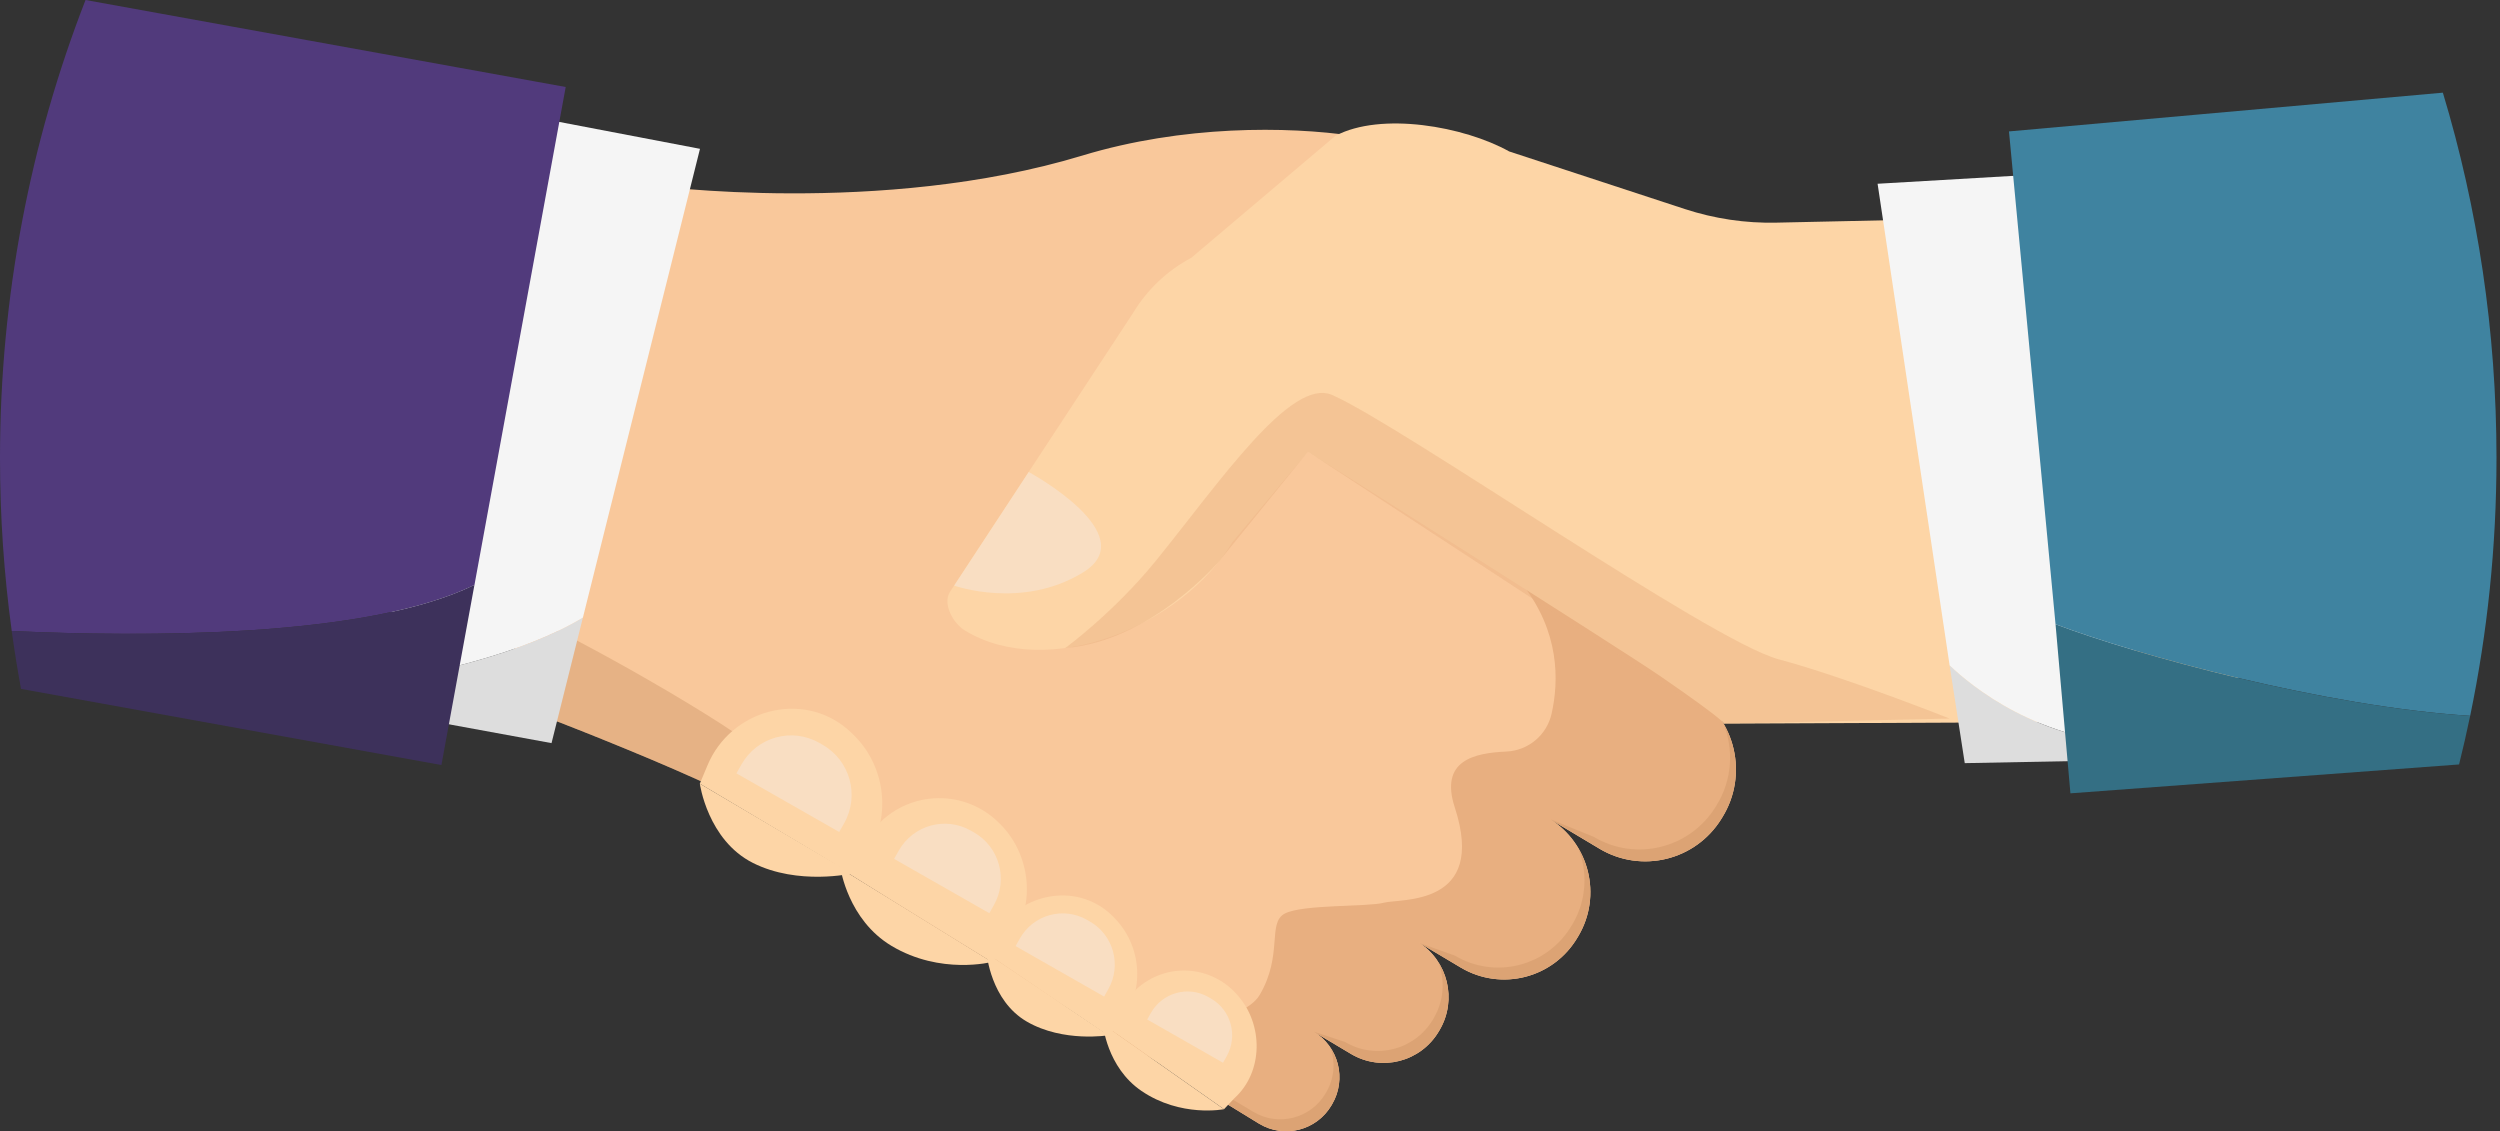
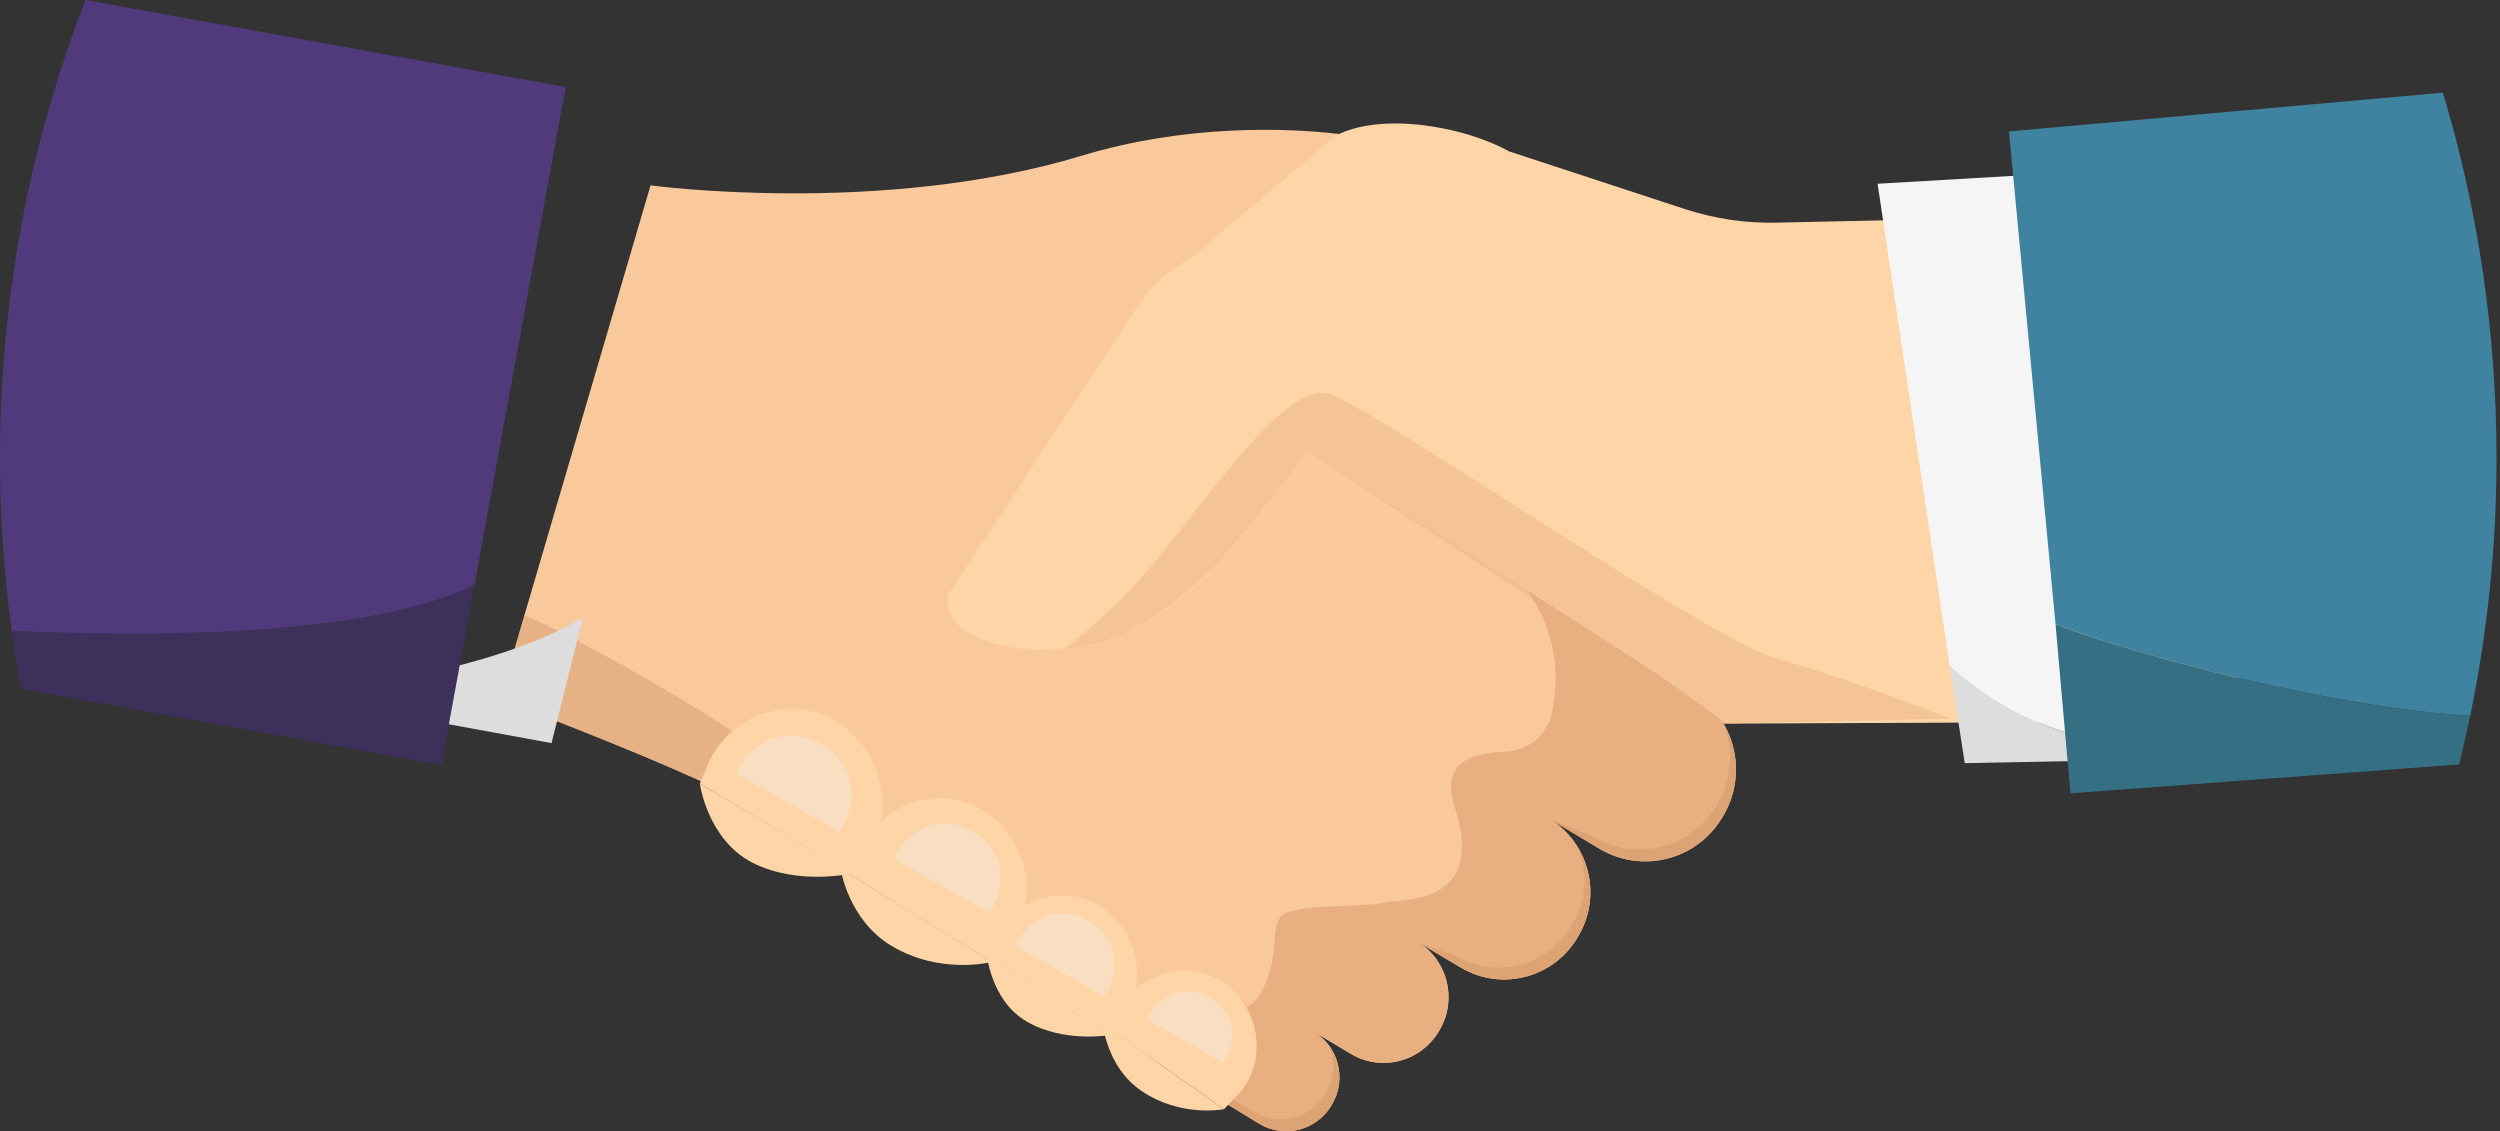
<svg xmlns="http://www.w3.org/2000/svg" width="221" height="100" viewBox="0 0 221 100" fill="none">
  <rect x="0" y="0" width="221" height="100" fill="#333333" stroke="none" />
  <g clip-path="url(#clip0_246_5825)">
    <path d="M149.76 61.266L137.504 53.487L111.266 36.734C111.266 36.734 113.576 15.465 123.115 14.806C132.656 14.149 113.444 8.359 95.671 13.754C77.898 19.149 57.509 16.386 57.509 16.386L44.178 61.821C44.178 61.821 65.785 69.891 68.573 72.697C71.023 75.164 97.328 90.885 103.649 94.648L111.327 99.348C113.54 100.668 116.399 99.93 117.709 97.7L117.756 97.618C119.068 95.39 118.334 92.512 116.119 91.194L119.42 93.162C122.119 94.772 125.604 93.874 127.203 91.153L127.261 91.054C128.835 88.377 127.99 84.939 125.384 83.298L129.124 85.528C132.71 87.663 137.336 86.472 139.459 82.862L139.538 82.729C141.632 79.167 140.5 74.586 137.022 72.415L141.394 75.027C145.105 77.241 149.893 76.067 152.173 72.381L152.256 72.246C154.564 68.516 153.447 63.609 149.754 61.266H149.76Z" fill="#F9C89B" />
    <path d="M149.76 61.266L137.504 53.486L134.524 51.584C137.887 55.83 137.813 60.182 137.163 63.083C136.737 64.986 135.1 66.349 133.165 66.437C130.349 66.566 127.239 67.191 128.604 71.381C131.479 80.196 123.801 79.406 122.33 79.801C120.917 80.18 115.141 79.932 113.574 80.76C112.006 81.589 113.444 84.406 111.352 87.957C109.865 90.483 102.427 91.212 98.257 91.424C100.566 92.808 102.461 93.939 103.649 94.645L111.327 99.345C113.54 100.666 116.399 99.928 117.709 97.698L117.756 97.616C119.067 95.388 118.334 92.51 116.119 91.192L119.42 93.16C122.119 94.77 125.604 93.871 127.203 91.151L127.261 91.052C128.835 88.374 127.99 84.936 125.384 83.295L129.124 85.526C132.71 87.661 137.336 86.469 139.459 82.86L139.538 82.727C141.632 79.164 140.5 74.584 137.022 72.412L141.394 75.024C145.105 77.239 149.893 76.065 152.173 72.379L152.256 72.243C154.564 68.514 153.447 63.606 149.754 61.263L149.76 61.266Z" fill="#E8AF80" />
    <g opacity="0.39">
      <path d="M139.02 81.675L138.941 81.805C136.82 85.415 132.192 86.609 128.606 84.472L125.519 83.372C126.27 83.846 125.976 83.645 126.633 84.058L129.129 85.526C132.714 87.661 137.34 86.469 139.464 82.86L139.542 82.727C141.006 80.234 140.89 77.248 139.5 74.934C140.363 77.058 140.271 79.546 139.02 81.675Z" fill="#C99162" />
-       <path d="M126.743 90L126.685 90.099C125.086 92.817 121.601 93.716 118.902 92.108L116.123 91.194C116.857 91.632 116.713 91.546 117.289 91.889L119.424 93.162C122.124 94.772 125.608 93.874 127.207 91.153L127.265 91.054C128.391 89.14 128.272 86.84 127.164 85.081C127.748 86.645 127.653 88.451 126.743 90.002V90Z" fill="#C99162" />
      <path d="M152.337 63.929C153.274 66.225 153.144 68.925 151.74 71.191L151.658 71.327C149.377 75.013 144.587 76.187 140.879 73.972L137.029 72.412C137.899 72.957 137.899 72.932 138.661 73.388L141.403 75.024C145.114 77.239 149.902 76.065 152.182 72.379L152.265 72.243C153.889 69.618 153.81 66.415 152.337 63.927V63.929Z" fill="#C99162" />
      <path d="M117.236 96.564L117.188 96.646C115.877 98.874 113.02 99.612 110.807 98.293L103.073 93.686C96.752 89.923 70.023 69.243 67.57 66.776C65.093 64.281 50.185 55.846 46.356 54.396L44.178 61.821C44.178 61.821 65.785 69.891 68.573 72.697C71.023 75.164 97.328 90.885 103.649 94.648L111.327 99.348C113.54 100.668 116.399 99.93 117.709 97.7L117.756 97.618C118.698 96.018 118.579 94.083 117.621 92.632C118.056 93.892 117.962 95.327 117.233 96.567L117.236 96.564Z" fill="#C99162" />
    </g>
    <path d="M198.623 29.391V18.775L157.039 19.682C154.292 19.743 151.554 19.334 148.94 18.479L133.416 13.389C129.431 11.165 122.081 9.867 118.052 12.007L105.315 22.786C103.181 23.919 101.393 25.617 100.144 27.696L83.959 52.351C83.327 53.403 84.251 55.098 85.298 55.735C92.639 60.205 104.492 55.335 108.93 47.945L115.621 39.931C115.621 39.931 143.168 57.29 146.818 59.805C152.992 64.058 152.359 63.97 152.359 63.97L197.574 63.767C197.574 63.767 199.412 41.143 198.618 29.387L198.623 29.391Z" fill="#FDD5A6" />
-     <path d="M90.94 41.725C90.94 41.725 101.158 47.258 95.756 50.593C90.355 53.924 84.35 51.766 84.35 51.766L90.94 41.725Z" fill="#F9DEC2" />
    <path d="M75.282 77.257L75.636 76.855C78.847 73.577 78.751 68.234 75.495 65.001L75.376 64.884C75.239 64.749 75.1 64.62 74.959 64.498C70.92 60.997 64.608 62.712 62.541 67.658L61.864 69.277L75.282 77.259V77.257Z" fill="#FDD5A6" />
    <path d="M74.237 76.731L87.688 85.036L88.738 83.792C91.648 80.821 91.359 75.767 88.408 72.839L88.301 72.733C85.35 69.803 80.598 69.837 77.688 72.808L74.239 76.731H74.237Z" fill="#FDD5A6" />
    <path d="M61.864 69.275C61.864 69.275 62.55 74.263 66.557 76.282C70.564 78.3 75.32 77.214 75.32 77.214L61.864 69.277V69.275Z" fill="#FDD5A6" />
    <path d="M74.304 76.772C74.304 76.772 74.959 81.311 78.811 83.616C83.157 86.214 87.688 85.036 87.688 85.036L74.304 76.772Z" fill="#FDD5A6" />
    <path d="M97.967 91.551L98.281 91.235C101.104 88.672 101.286 84.232 98.741 81.39L98.647 81.286C98.541 81.169 98.431 81.054 98.319 80.945C95.137 77.841 89.816 78.954 87.861 82.957L87.22 84.268L97.967 91.553V91.551Z" fill="#FDD5A6" />
    <path d="M97.442 90.499L108.201 98.054L109.132 97.072C111.69 94.749 111.697 90.541 109.39 87.966L109.304 87.871C106.997 85.295 103.053 85.088 100.494 87.41L97.44 90.496L97.442 90.499Z" fill="#FDD5A6" />
    <path d="M87.22 84.266C87.22 84.266 87.547 88.44 90.774 90.311C94.003 92.183 98.001 91.517 98.001 91.517L87.22 84.266Z" fill="#FDD5A6" />
    <path d="M97.496 90.537C97.496 90.537 97.819 94.336 100.905 96.438C104.385 98.808 108.201 98.054 108.201 98.054L97.496 90.537Z" fill="#FDD5A6" />
    <path d="M74.187 73.548L65.101 68.365L65.541 67.586C66.915 65.144 69.996 64.286 72.423 65.67L72.723 65.841C75.149 67.225 76.001 70.327 74.627 72.769L74.187 73.548Z" fill="#F9DEC2" />
    <path d="M87.457 80.726L79.04 75.925L79.445 75.203C80.719 72.941 83.574 72.146 85.823 73.428L86.101 73.586C88.348 74.868 89.137 77.742 87.863 80.006L87.457 80.729V80.726Z" fill="#F9DEC2" />
    <path d="M97.606 88.099L89.778 83.634L90.155 82.963C91.339 80.86 93.994 80.119 96.084 81.313L96.341 81.46C98.431 82.652 99.167 85.325 97.981 87.429L97.604 88.099H97.606Z" fill="#F9DEC2" />
    <path d="M108.116 93.948L101.414 90.124L101.736 89.548C102.75 87.747 105.024 87.113 106.813 88.135L107.035 88.262C108.824 89.282 109.455 91.571 108.439 93.372L108.116 93.948Z" fill="#F9DEC2" />
    <path d="M32.985 62.8L48.755 65.692L51.529 54.593C46.201 57.816 37.996 59.572 33.429 60.351L32.985 62.8Z" fill="#DDDDDD" />
-     <path d="M42.636 9.479L33.429 60.353C37.996 59.575 46.201 57.819 51.529 54.595L61.879 13.156L42.636 9.479Z" fill="#F5F5F5" />
-     <path d="M35.819 14.524C36.003 12.501 37.781 11.014 39.79 11.201C41.799 11.386 43.277 13.176 43.091 15.199C42.907 17.222 41.129 18.709 39.12 18.522C37.111 18.337 35.633 16.547 35.819 14.524Z" fill="white" />
+     <path d="M35.819 14.524C36.003 12.501 37.781 11.014 39.79 11.201C41.799 11.386 43.277 13.176 43.091 15.199C42.907 17.222 41.129 18.709 39.12 18.522Z" fill="white" />
    <path d="M25.807 12.515C25.991 10.492 27.769 9.005 29.778 9.192C31.787 9.377 33.265 11.167 33.079 13.19C32.895 15.213 31.117 16.7 29.108 16.513C27.099 16.328 25.621 14.538 25.807 12.515Z" fill="white" />
    <path d="M173.684 67.462L189.459 67.159V65.837C180.245 65.629 174.213 60.611 172.345 58.814L173.684 67.462Z" fill="#DDDDDD" />
    <path d="M165.979 16.242L172.345 58.814C174.213 60.609 180.245 65.627 189.459 65.837L184.842 15.145L165.981 16.244L165.979 16.242Z" fill="#F5F5F5" />
    <path d="M1.038 55.78C12.633 56.315 32.348 56.405 41.943 51.706L50.008 7.691L7.561 0C2.68 12.547 0 26.204 0 40.491C0 45.678 0.354 50.782 1.038 55.78Z" fill="#513A7C" />
    <path d="M41.941 51.703C32.346 56.403 12.631 56.313 1.036 55.778C1.271 57.498 1.547 59.205 1.859 60.898L39.021 67.629L41.941 51.703Z" fill="#3D315B" />
    <path d="M181.709 55.182C188.983 57.929 205.523 62.464 218.364 63.279C219.887 55.925 220.69 48.304 220.69 40.493C220.69 29.258 219.03 18.413 215.949 8.192L177.594 11.617L181.709 55.184V55.182Z" fill="#3F83A0" />
    <path d="M181.709 55.182L183.025 70.13L217.382 67.577C217.736 66.155 218.064 64.722 218.362 63.279C205.52 62.466 188.983 57.929 181.707 55.182H181.709Z" fill="#346F84" />
    <path opacity="0.44" d="M94.164 57.288C94.164 57.288 98.46 54.159 102.216 49.525C107.851 42.572 114.13 33.326 117.762 34.915C123.817 37.561 151.173 56.649 157.227 58.279C163.282 59.909 172.345 63.521 172.345 63.521L152.364 63.972L115.625 39.933L107.757 49.638C107.757 49.638 101.734 56.699 94.164 57.288Z" fill="#E8AF80" />
  </g>
  <defs>
    <clipPath id="clip0_246_5825">
      <rect width="220.69" height="100" fill="white" />
    </clipPath>
  </defs>
</svg>